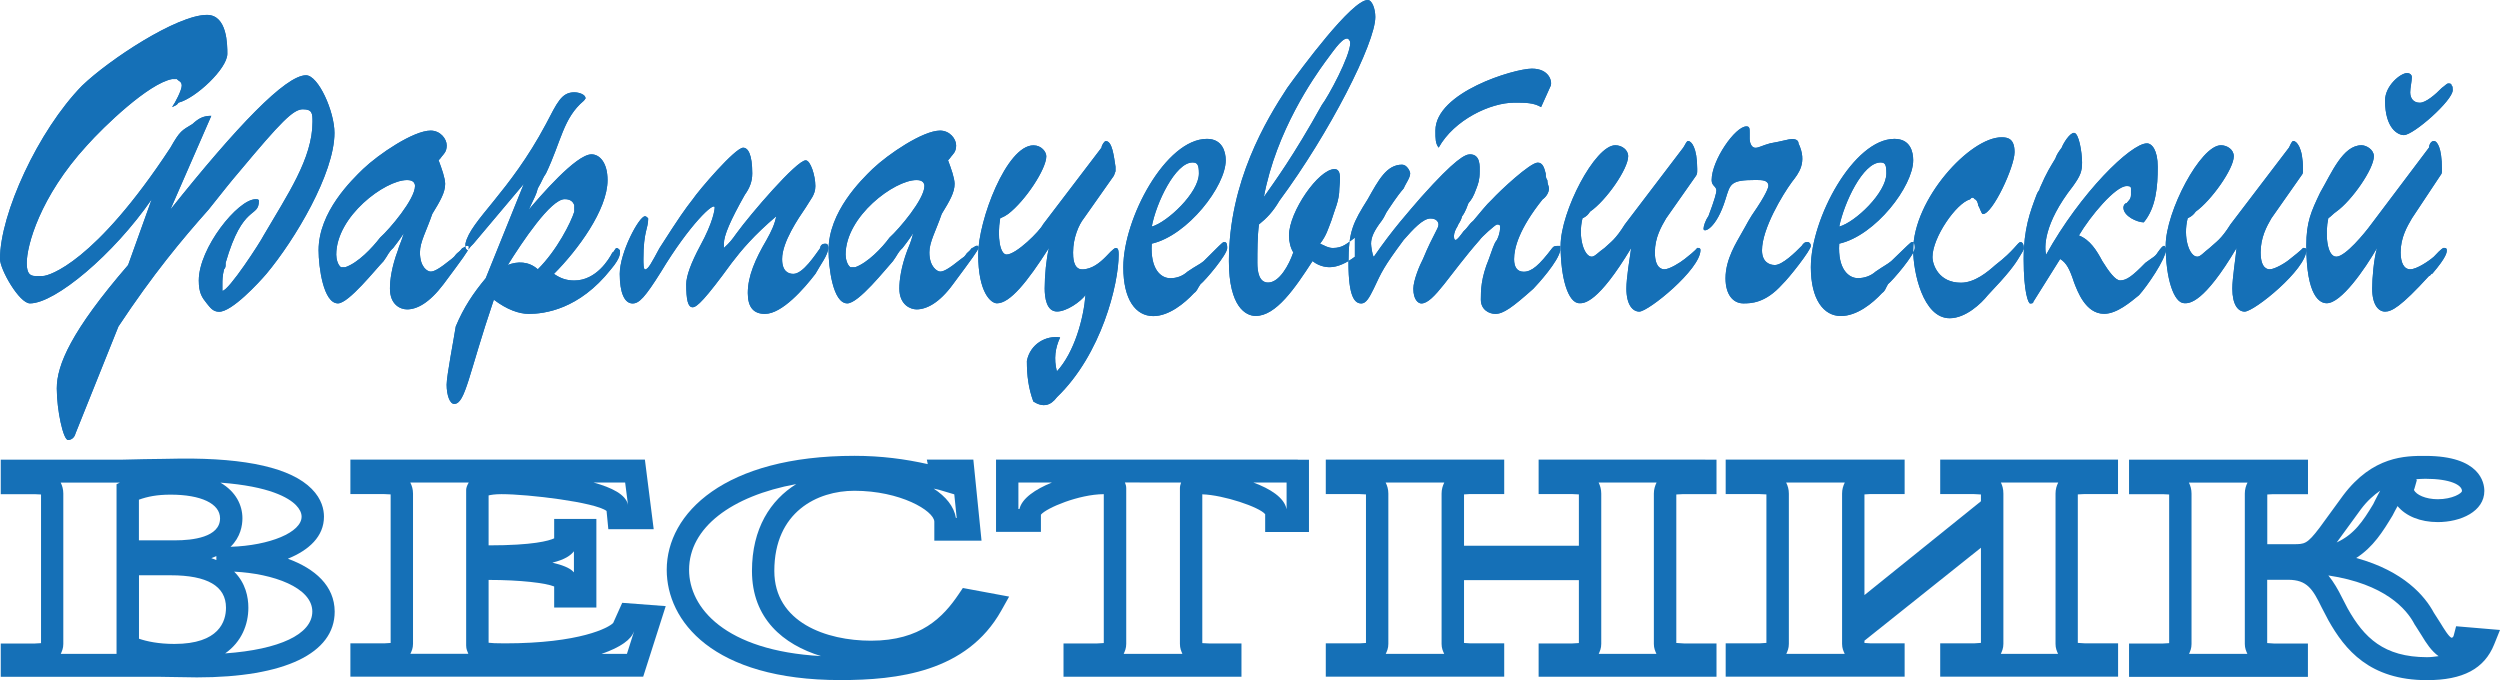
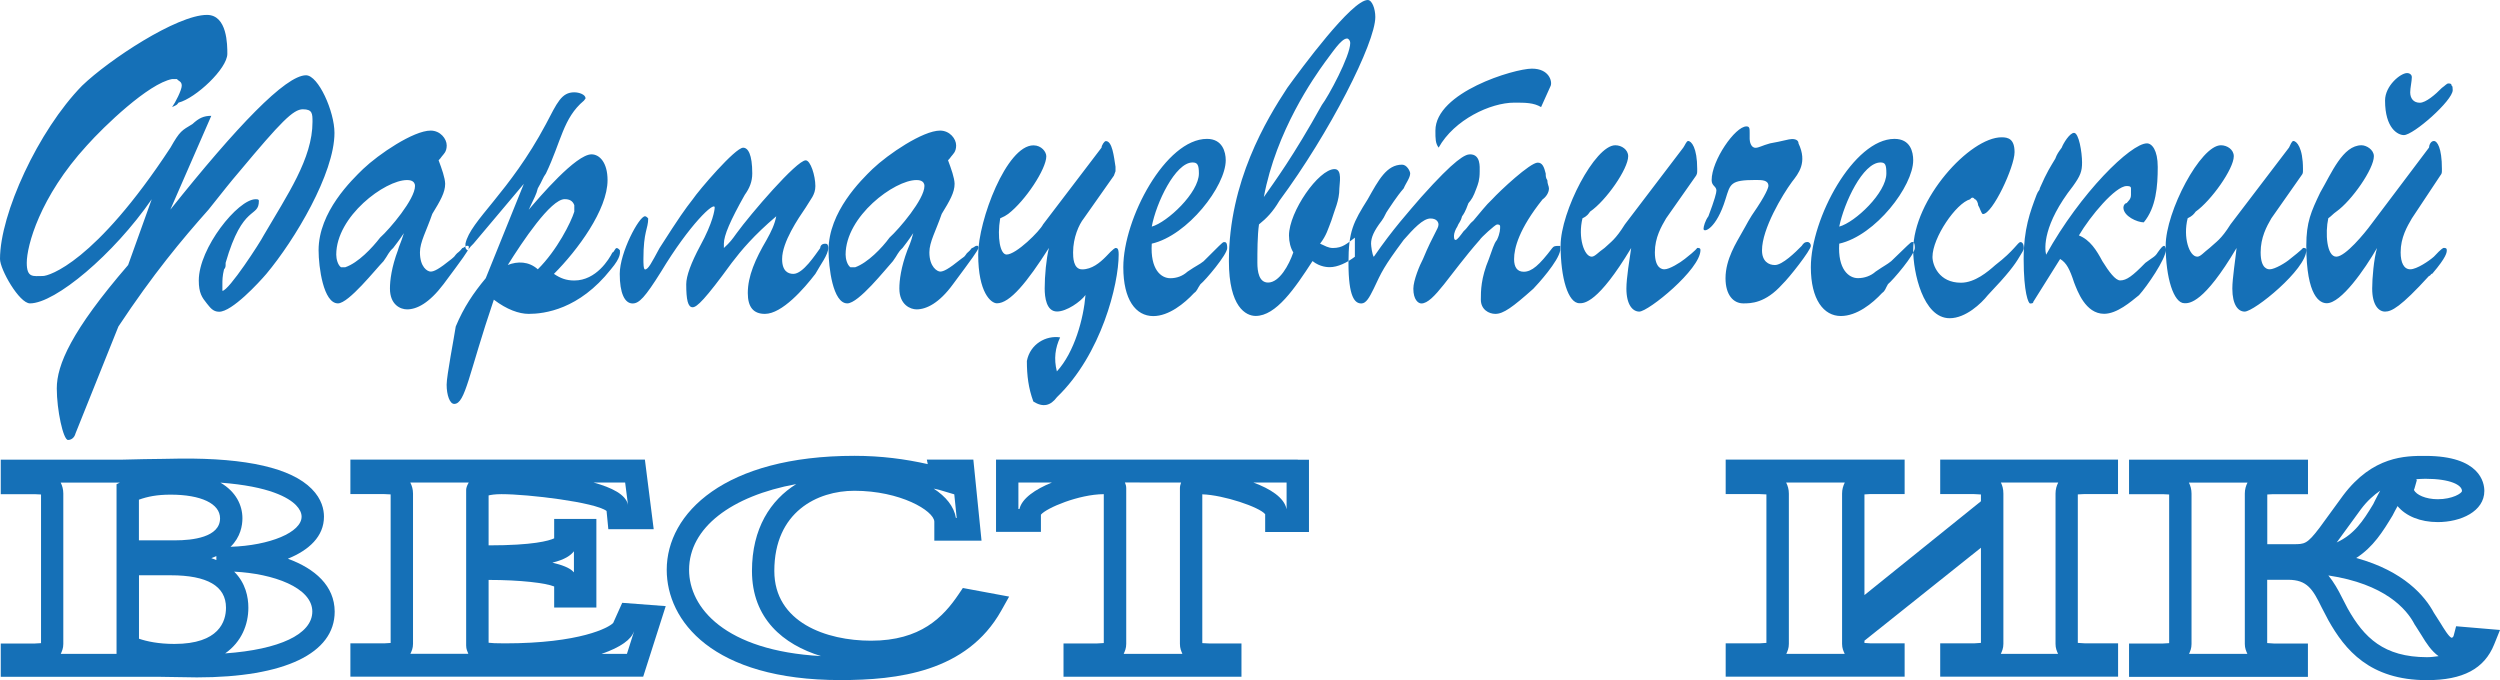
<svg xmlns="http://www.w3.org/2000/svg" width="136" height="37" viewBox="0 0 136 37" fill="none">
  <g clip-path="url(#clip0_12278_320)">
-     <path fill-rule="evenodd" clip-rule="evenodd" d="M11.494 6.301C11.083 6.301 10.822 6.421 10.47 6.748C9.887 7.104 9.799 7.104 9.274 8.031C5.162 14.298 2.652 15.015 2.333 15.015C1.809 15.015 1.456 15.135 1.456 14.298C1.456 13.375 2.157 10.718 4.725 7.915C5.657 6.872 8.078 4.541 9.362 4.301C9.45 4.301 9.538 4.301 9.626 4.301C9.715 4.421 9.887 4.421 9.887 4.662C9.887 4.898 9.538 5.584 9.362 5.825C9.626 5.705 9.626 5.705 9.71 5.584C10.646 5.344 12.367 3.734 12.367 2.927C12.367 2.451 12.367 0.811 11.259 0.811C9.626 0.811 5.921 3.258 4.465 4.662C2.073 7.108 0 11.641 0 14.088C0 14.658 1.049 16.504 1.632 16.504C3 16.504 6.181 13.847 8.254 10.838L6.97 14.418C3.877 18.002 3.089 19.852 3.089 21.131C3.089 22.294 3.437 23.934 3.701 23.934C3.877 23.934 4.049 23.814 4.108 23.578L6.441 17.762C8.338 14.899 9.882 13.049 11.343 11.405C12.274 10.242 12.451 10.001 13.034 9.319C15.279 6.632 15.95 5.945 16.475 5.945C17 5.945 17 6.185 17 6.632C17 8.632 15.627 10.602 14.343 12.808C14.167 13.165 12.446 15.822 12.098 15.822C12.098 15.822 12.098 15.701 12.098 15.461C12.098 15.255 12.098 15.015 12.186 14.658C12.274 14.538 12.274 14.538 12.274 14.298C13.21 11.049 14.083 11.881 14.083 10.928C14.083 10.838 13.995 10.838 13.907 10.838C12.942 10.838 10.814 13.495 10.814 15.255C10.814 15.942 10.99 16.182 11.251 16.508C11.427 16.719 11.574 16.959 11.922 16.959C12.623 16.959 14.079 15.38 14.49 14.899C16.038 13.049 18.195 9.439 18.195 7.228C18.195 6.065 17.318 4.095 16.647 4.095C15.539 4.095 12.883 6.872 9.266 11.405L11.494 6.301ZM23.86 8.718C23.949 8.628 23.949 8.628 24.037 8.507C24.125 8.387 24.301 8.267 24.301 7.911C24.301 7.55 23.953 7.104 23.428 7.104C22.492 7.104 20.6 8.387 19.752 9.194C19.14 9.791 17.331 11.521 17.331 13.611C17.331 14.538 17.595 16.504 18.384 16.504C18.968 16.504 20.428 14.654 20.864 14.208C21.125 13.851 21.125 13.731 21.389 13.491C21.565 13.255 21.649 13.165 21.972 12.684C21.796 13.251 21.708 13.371 21.649 13.607C21.301 14.534 21.213 15.251 21.213 15.697C21.213 16.59 21.796 16.83 22.144 16.83C22.669 16.83 23.34 16.5 24.129 15.457C25.153 14.083 25.501 13.607 25.501 13.491C25.501 13.371 25.501 13.371 25.413 13.371C25.325 13.371 25.237 13.491 25.153 13.491C24.977 13.731 24.889 13.731 24.8 13.847C24.712 13.967 24.712 13.967 24.566 14.088C23.865 14.654 23.605 14.774 23.428 14.774C23.252 14.774 22.845 14.534 22.845 13.727C22.845 13.16 23.198 12.564 23.516 11.637C23.953 10.92 24.217 10.473 24.217 9.997C24.209 9.675 24.037 9.194 23.86 8.718ZM18.292 13.851C18.292 11.765 20.944 9.795 22.14 9.795C22.228 9.795 22.576 9.795 22.576 10.121C22.576 10.838 21.208 12.452 20.68 12.924C20.243 13.491 19.484 14.298 18.783 14.538C18.724 14.538 18.636 14.538 18.548 14.538C18.376 14.414 18.292 14.088 18.292 13.851ZM28.497 10.001L26.424 15.135C25.753 15.942 25.229 16.715 24.792 17.762C24.704 18.358 24.297 20.445 24.297 20.925C24.297 21.492 24.469 21.973 24.708 21.973C25.321 21.973 25.497 20.329 26.865 16.302C27.566 16.839 28.237 17.075 28.762 17.075C29.61 17.075 31.502 16.839 33.227 14.658C33.81 13.972 33.722 13.736 33.722 13.615C33.722 13.615 33.634 13.495 33.546 13.495C33.458 13.495 33.399 13.736 33.315 13.736C33.139 14.092 32.438 15.259 31.242 15.259C30.805 15.259 30.487 15.139 30.134 14.899C31.418 13.615 33.051 11.409 33.051 9.799C33.051 8.842 32.614 8.396 32.178 8.396C31.33 8.396 29.349 10.722 28.762 11.409C29.081 10.722 29.169 10.602 29.257 10.246C29.521 9.799 29.521 9.679 29.698 9.439C30.541 7.679 30.629 6.426 31.767 5.473C31.855 5.353 31.855 5.353 31.855 5.353C31.855 5.142 31.502 5.022 31.242 5.022C30.541 5.022 30.31 5.589 29.698 6.752C27.713 10.482 25.581 12.001 25.321 13.255C25.321 13.375 25.321 13.375 25.321 13.491L25.409 13.611C25.497 13.611 25.497 13.491 25.757 13.255L28.497 10.001ZM27.625 14.414C28.409 13.16 29.958 10.834 30.717 10.834C30.978 10.834 31.154 10.924 31.242 11.16C31.242 11.28 31.242 11.4 31.242 11.516C31.066 12.083 30.31 13.607 29.257 14.65C28.762 14.208 28.149 14.208 27.625 14.414ZM39.379 13.491V13.255C39.379 12.808 39.727 12.001 40.516 10.598C40.776 10.237 40.923 9.881 40.923 9.435C40.923 8.392 40.692 8.035 40.428 8.035C39.991 8.035 38.007 10.362 37.688 10.838C37.247 11.405 36.987 11.765 35.879 13.495C35.443 14.298 35.266 14.658 35.09 14.658C35.002 14.658 35.002 14.298 35.002 14.092C35.002 12.572 35.262 12.452 35.262 11.886C35.262 11.886 35.174 11.765 35.086 11.765C34.767 11.765 33.714 13.736 33.714 14.899C33.714 15.942 33.978 16.508 34.414 16.508C34.767 16.508 35.086 16.182 35.963 14.779C37.511 12.212 38.879 10.928 38.879 11.289C38.879 11.409 38.791 12.096 38.09 13.375C37.595 14.298 37.331 15.015 37.331 15.461C37.331 16.298 37.419 16.715 37.679 16.715C37.91 16.715 38.351 16.298 39.807 14.298C40.331 13.611 41.003 12.808 42.228 11.765C42.14 12.212 41.968 12.572 41.703 13.049C41.091 14.092 40.68 15.019 40.68 15.942C40.68 16.719 40.998 17.075 41.611 17.075C42.543 17.075 43.739 15.706 44.356 14.899C44.62 14.418 45.056 13.856 45.056 13.495C45.056 13.259 44.968 13.259 44.88 13.259C44.704 13.259 44.62 13.379 44.62 13.495C44.356 13.851 43.688 14.899 43.16 14.899C42.899 14.899 42.547 14.779 42.547 14.092C42.547 13.169 43.424 11.886 43.831 11.289C44.091 10.842 44.356 10.602 44.356 10.121C44.356 9.555 44.091 8.722 43.831 8.722C43.336 8.722 40.826 11.645 40.067 12.693C39.815 13.044 39.731 13.165 39.379 13.491ZM51.573 8.718C51.661 8.628 51.661 8.628 51.75 8.507C51.838 8.387 52.014 8.267 52.014 7.911C52.014 7.55 51.666 7.104 51.141 7.104C50.205 7.104 48.313 8.387 47.465 9.194C46.852 9.791 45.073 11.521 45.073 13.611C45.073 14.538 45.304 16.504 46.093 16.504C46.706 16.504 48.166 14.654 48.573 14.208C48.837 13.851 48.837 13.731 49.097 13.491C49.274 13.255 49.358 13.165 49.681 12.684C49.534 13.251 49.45 13.371 49.362 13.607C49.014 14.534 48.925 15.251 48.925 15.697C48.925 16.59 49.538 16.83 49.861 16.83C50.386 16.83 51.087 16.5 51.846 15.457C52.866 14.083 53.218 13.607 53.218 13.491C53.218 13.371 53.218 13.371 53.13 13.371C53.042 13.371 52.954 13.491 52.87 13.491C52.694 13.731 52.606 13.731 52.547 13.847C52.459 13.967 52.459 13.967 52.282 14.088C51.582 14.654 51.322 14.774 51.145 14.774C50.998 14.774 50.558 14.534 50.558 13.727C50.558 13.16 50.91 12.564 51.229 11.637C51.666 10.92 51.93 10.473 51.93 9.997C51.922 9.675 51.75 9.194 51.573 8.718ZM46.001 13.851C46.001 11.765 48.657 9.795 49.853 9.795C49.941 9.795 50.289 9.795 50.289 10.121C50.289 10.838 48.917 12.452 48.392 12.924C47.981 13.491 47.197 14.298 46.525 14.538C46.437 14.538 46.349 14.538 46.261 14.538C46.089 14.414 46.001 14.088 46.001 13.851ZM57.494 20.204C57.318 19.517 57.406 18.921 57.671 18.354C56.911 18.234 56.038 18.71 55.862 19.638C55.862 20.44 55.95 21.127 56.215 21.844C56.739 22.174 57.146 22.08 57.499 21.604C59.92 19.277 60.856 15.457 60.856 13.847C60.856 13.491 60.768 13.491 60.679 13.491C60.679 13.491 60.591 13.491 60.155 13.967C59.832 14.294 59.395 14.654 58.871 14.654C58.376 14.654 58.376 13.967 58.376 13.731C58.376 12.924 58.695 12.212 58.959 11.881L60.596 9.555L60.684 9.314C60.684 9.194 60.684 9.074 60.684 9.074C60.596 8.507 60.507 7.675 60.159 7.675C60.071 7.675 59.924 7.915 59.924 8.031L56.743 12.207C56.567 12.568 55.283 13.847 54.758 13.847C54.41 13.847 54.234 12.92 54.41 11.877C54.67 11.757 54.67 11.757 54.846 11.637C55.782 10.92 56.919 9.19 56.919 8.503C56.919 8.263 56.659 7.907 56.219 7.907C54.758 7.907 53.214 11.993 53.214 13.843C53.214 15.933 53.915 16.5 54.234 16.5C54.935 16.5 55.866 15.367 57.062 13.487C56.915 14.083 56.831 15.01 56.831 15.693C56.831 16.169 56.919 16.946 57.503 16.946C58.027 16.946 58.787 16.41 59.051 16.049C58.95 17.311 58.455 19.161 57.494 20.204ZM62.656 13.255C64.611 12.808 66.68 10.121 66.68 8.718C66.68 8.271 66.504 7.555 65.66 7.555C63.416 7.555 61.108 11.881 61.108 14.538C61.108 16.298 61.779 17.195 62.74 17.195C63.583 17.195 64.431 16.508 64.956 15.942C65.132 15.822 65.132 15.701 65.304 15.461C65.568 15.255 66.76 13.851 66.76 13.495C66.76 13.169 66.672 13.169 66.584 13.169C66.496 13.169 66.324 13.379 65.476 14.212C65.216 14.418 65.128 14.418 64.599 14.779C64.339 15.015 64.016 15.135 63.667 15.135C63.155 15.135 62.568 14.654 62.656 13.255ZM62.656 12.328C62.891 11.044 63.94 8.838 64.872 8.838C65.136 8.838 65.22 8.958 65.22 9.435C65.224 10.478 63.504 12.092 62.656 12.328ZM73.709 12.924C73.273 13.255 73.038 13.491 72.513 13.491C72.253 13.491 72.077 13.371 71.812 13.255C72.161 12.808 72.249 12.448 72.425 12.001C72.601 11.405 72.862 10.928 72.862 10.242C72.862 10.005 73.038 9.199 72.601 9.199C71.728 9.199 70.121 11.525 70.121 12.808C70.121 13.165 70.209 13.495 70.356 13.731C70.121 14.418 69.597 15.371 68.984 15.371C68.489 15.371 68.401 14.774 68.401 14.294C68.401 13.727 68.401 12.804 68.489 12.207C68.896 11.881 69.248 11.521 69.597 10.924C72.337 7.224 74.817 2.331 74.817 0.927C74.817 0.481 74.641 0 74.406 0C73.533 0 70.788 3.73 70.033 4.773C68.896 6.503 66.852 9.877 66.852 14.203C66.852 16.71 67.784 17.187 68.308 17.187C69.416 17.187 70.436 15.693 71.401 14.203C71.812 14.534 72.249 14.534 72.337 14.534C72.773 14.534 73.269 14.294 73.705 13.967V12.924H73.709ZM68.753 10.718C69.425 7.108 71.498 4.185 72.081 3.378C72.429 2.932 72.954 2.095 73.277 2.095C73.365 2.095 73.453 2.215 73.453 2.335C73.453 3.052 72.257 5.258 71.909 5.709C70.356 8.507 69.337 9.881 68.753 10.718ZM74.733 13.972C74.645 13.851 74.586 13.375 74.586 13.255C74.586 12.924 74.733 12.568 75.169 12.001C75.346 11.761 75.346 11.641 75.518 11.405C75.606 11.285 75.954 10.718 76.365 10.242C76.454 10.005 76.714 9.675 76.714 9.435C76.714 9.319 76.537 8.958 76.273 8.958C75.43 8.958 74.993 9.795 74.406 10.838C73.621 12.092 73.357 12.568 73.357 14.298C73.357 16.178 73.705 16.508 74.058 16.508C74.318 16.508 74.494 16.182 74.729 15.706C75.165 14.783 75.253 14.543 76.361 13.049C76.886 12.452 77.41 11.886 77.817 11.886C78.166 11.886 78.254 12.096 78.254 12.212C78.254 12.452 77.994 12.688 77.41 14.092C77.234 14.418 76.886 15.255 76.886 15.706C76.886 16.302 77.15 16.508 77.322 16.508C77.994 16.508 78.867 14.899 80.499 13.049C80.558 12.929 81.347 12.212 81.435 12.212C81.523 12.212 81.607 12.212 81.607 12.332C81.607 12.452 81.607 12.688 81.435 13.049C81.258 13.259 81.174 13.615 80.994 14.092C80.558 15.139 80.558 15.822 80.558 16.302C80.558 16.839 80.994 17.075 81.347 17.075C81.783 17.075 82.278 16.719 83.415 15.706C83.65 15.465 84.788 14.212 84.876 13.615C84.876 13.615 84.876 13.495 84.876 13.379H84.788C84.611 13.379 84.527 13.379 84.439 13.499C83.739 14.422 83.331 14.783 82.891 14.783C82.543 14.783 82.366 14.543 82.366 14.096C82.366 13.499 82.631 12.456 83.915 10.847C84.091 10.727 84.263 10.491 84.263 10.25C84.263 10.13 84.175 10.014 84.175 9.804C84.087 9.684 84.087 9.563 84.087 9.443C83.999 9.087 83.91 8.847 83.65 8.847C83.239 8.847 81.607 10.37 81.17 10.847C80.818 11.173 80.558 11.534 80.146 12.01C79.886 12.22 79.886 12.341 79.622 12.577C79.446 12.813 79.273 13.053 79.185 13.053C79.097 13.053 79.097 12.933 79.097 12.813C79.097 12.693 79.185 12.456 79.273 12.336C79.362 12.096 79.45 12.096 79.534 11.77C79.622 11.649 79.71 11.529 79.882 11.053C80.058 10.842 80.142 10.727 80.318 10.246C80.407 10.01 80.495 9.799 80.495 9.323C80.495 9.083 80.553 8.396 79.97 8.396C79.71 8.396 79.181 8.632 77.314 10.722C76.63 11.521 75.782 12.448 74.733 13.972ZM78.262 8.031C79.11 6.507 81.091 5.584 82.375 5.584C82.987 5.584 83.424 5.584 83.835 5.825L84.359 4.662C84.448 4.421 84.271 3.734 83.336 3.734C82.375 3.734 78.086 5.018 78.086 7.104C78.086 7.555 78.086 7.795 78.262 8.031ZM88.736 13.491C88.648 14.088 88.476 15.135 88.476 15.697C88.476 16.59 88.825 16.951 89.177 16.951C89.672 16.951 92.505 14.654 92.505 13.607C92.505 13.487 92.417 13.487 92.328 13.487C92.328 13.487 92.27 13.607 91.657 14.083C91.397 14.294 90.814 14.65 90.549 14.65C90.465 14.65 90.025 14.65 90.025 13.727C90.025 12.92 90.377 12.323 90.637 11.877L92.27 9.55C92.328 9.43 92.328 9.43 92.328 9.19C92.328 8.027 92.01 7.67 91.833 7.67C91.745 7.67 91.657 7.911 91.573 8.027L88.396 12.203C87.872 13.04 87.637 13.156 87.289 13.487C86.94 13.727 86.764 13.963 86.588 13.963C86.181 13.963 85.828 12.916 86.088 11.873C86.353 11.752 86.412 11.632 86.5 11.512C87.373 10.915 88.573 9.186 88.573 8.499C88.573 8.143 88.22 7.902 87.872 7.902C86.764 7.902 84.897 11.512 84.897 13.362C84.897 15.122 85.304 16.495 85.921 16.495C86.168 16.504 86.928 16.504 88.736 13.491ZM92.672 12.448C92.672 12.688 93.373 12.448 93.868 10.834C94.129 9.997 94.129 9.791 95.501 9.791C95.853 9.791 96.202 9.791 96.202 10.117C96.202 10.117 96.202 10.357 95.589 11.285C95.09 12.001 95.09 12.092 94.741 12.688C94.481 13.165 93.868 14.088 93.868 15.135C93.868 16.058 94.305 16.504 94.834 16.504C95.241 16.504 96.03 16.504 96.961 15.461C97.309 15.135 98.51 13.611 98.51 13.375C98.51 13.255 98.422 13.165 98.333 13.165C98.157 13.165 98.098 13.255 98.014 13.375C97.666 13.731 96.961 14.418 96.554 14.418C96.206 14.418 95.853 14.212 95.853 13.615C95.853 12.452 96.961 10.602 97.486 9.89C97.838 9.439 98.333 8.842 97.838 7.799C97.838 7.679 97.75 7.563 97.486 7.563C97.309 7.563 96.961 7.683 96.29 7.799C95.853 7.919 95.677 8.04 95.501 8.04C95.241 8.04 95.182 7.683 95.182 7.563C95.182 7.473 95.182 7.357 95.182 7.233C95.182 6.992 95.182 6.876 95.006 6.876C94.393 6.876 93.113 8.726 93.113 9.799C93.113 10.126 93.373 10.126 93.373 10.366C93.373 10.486 93.285 10.842 92.937 11.765C92.761 12.001 92.672 12.328 92.672 12.448ZM100.054 13.255C102.035 12.808 104.078 10.121 104.078 8.718C104.078 8.271 103.931 7.555 103.059 7.555C100.843 7.555 98.51 11.881 98.51 14.534C98.51 16.298 99.21 17.191 100.142 17.191C101.015 17.191 101.863 16.504 102.387 15.938C102.563 15.817 102.563 15.697 102.706 15.457C102.966 15.251 104.166 13.847 104.166 13.491C104.166 13.165 104.078 13.165 104.02 13.165C103.931 13.165 103.759 13.375 102.882 14.208C102.622 14.414 102.563 14.414 102.035 14.774C101.774 15.01 101.422 15.131 101.074 15.131C100.578 15.135 99.966 14.654 100.054 13.255ZM100.054 12.328C100.314 11.044 101.338 8.838 102.299 8.838C102.559 8.838 102.618 8.958 102.618 9.435C102.622 10.478 100.927 12.092 100.054 12.328ZM104.078 13.611C104.078 14.779 104.603 17.311 106.063 17.311C106.936 17.311 107.784 16.504 108.136 16.058C109.244 14.895 109.596 14.414 109.857 13.972C110.004 13.731 110.092 13.611 110.092 13.495C110.092 13.259 110.004 13.169 109.915 13.169C109.769 13.169 109.596 13.615 108.543 14.422C108.136 14.783 107.435 15.38 106.676 15.38C105.48 15.38 105.127 14.422 105.127 13.976C105.127 12.929 106.411 11.053 107.171 10.842C107.259 10.722 107.347 10.722 107.435 10.842C107.523 10.842 107.612 11.053 107.612 11.169C107.7 11.289 107.788 11.645 107.872 11.645C108.396 11.645 109.592 9.078 109.592 8.276C109.592 7.559 109.244 7.469 108.891 7.469C107.167 7.464 104.078 10.838 104.078 13.611ZM112.072 14.088C112.421 14.298 112.597 14.654 112.832 15.371C113.008 15.817 113.445 17.071 114.464 17.071C115.165 17.071 115.92 16.414 116.361 16.058C116.797 15.581 117.817 14.088 117.817 13.611C117.817 13.611 117.817 13.375 117.729 13.375C117.641 13.375 117.553 13.495 117.381 13.731C117.234 13.972 117.146 13.972 116.709 14.298C116.009 15.015 115.685 15.255 115.337 15.255C115.077 15.255 114.724 14.779 114.372 14.212C114.053 13.615 113.701 13.049 113.092 12.808C113.705 11.761 115.077 10.121 115.69 10.121C115.778 10.121 115.925 10.121 115.925 10.242C115.925 10.362 115.925 10.482 115.925 10.602C115.925 10.842 115.778 10.933 115.69 11.049C115.601 11.049 115.513 11.169 115.513 11.289C115.513 11.765 116.273 12.096 116.621 12.096C117.293 11.289 117.381 10.126 117.381 9.083C117.381 8.16 117.062 7.799 116.793 7.799C115.92 7.799 113.176 10.486 111.309 13.856C111.22 13.499 111.132 12.216 112.769 10.126C113.176 9.559 113.264 9.323 113.264 8.842C113.264 8.276 113.088 7.228 112.828 7.228C112.593 7.228 112.244 7.795 112.156 8.035C111.98 8.271 111.896 8.392 111.808 8.632C111.544 9.078 111.367 9.319 110.964 10.242C110.964 10.362 110.876 10.362 110.788 10.602C110.44 11.525 110.087 12.452 110.087 14.092C110.087 15.942 110.348 16.508 110.436 16.508C110.524 16.508 110.612 16.508 110.612 16.418L112.072 14.088ZM121.669 13.491C121.611 14.088 121.439 15.135 121.439 15.697C121.439 16.59 121.758 16.951 122.11 16.951C122.635 16.951 125.463 14.654 125.463 13.607C125.463 13.487 125.375 13.487 125.287 13.487C125.287 13.487 125.199 13.607 124.586 14.083C124.351 14.294 123.742 14.65 123.478 14.65C123.39 14.65 122.979 14.65 122.979 13.727C122.979 12.92 123.302 12.323 123.562 11.877L125.194 9.55C125.282 9.43 125.282 9.43 125.282 9.19C125.282 8.027 124.934 7.67 124.758 7.67C124.67 7.67 124.582 7.911 124.523 8.027L121.342 12.203C120.818 13.04 120.557 13.156 120.205 13.487C119.886 13.727 119.71 13.963 119.533 13.963C119.097 13.963 118.745 12.916 119.009 11.873C119.269 11.752 119.357 11.632 119.445 11.512C120.289 10.915 121.518 9.186 121.518 8.499C121.518 8.143 121.166 7.902 120.818 7.902C119.71 7.902 117.813 11.512 117.813 13.362C117.813 15.122 118.249 16.495 118.833 16.495C119.101 16.504 119.886 16.504 121.669 13.491ZM129.311 13.491C129.135 14.088 129.047 15.135 129.047 15.697C129.047 16.59 129.395 16.951 129.747 16.951C130.096 16.951 130.591 16.71 132.139 15.01C132.227 15.01 132.227 14.89 132.316 14.89C133.105 13.967 133.105 13.727 133.105 13.607C133.105 13.487 133.016 13.487 132.928 13.487C132.928 13.487 132.84 13.487 132.404 13.963C132.139 14.199 131.468 14.65 131.12 14.65C130.771 14.65 130.595 14.289 130.595 13.727C130.595 12.92 130.948 12.323 131.208 11.877L132.752 9.55C132.84 9.43 132.84 9.43 132.84 9.19C132.84 8.027 132.58 7.67 132.404 7.67C132.227 7.67 132.139 7.911 132.139 8.027L128.992 12.203C128.644 12.68 127.59 13.963 127.095 13.963C126.571 13.963 126.483 12.68 126.659 11.873C126.835 11.752 126.919 11.632 127.095 11.512C127.939 10.915 129.139 9.186 129.139 8.499C129.139 8.143 128.732 7.902 128.468 7.902C127.444 7.902 126.835 9.422 126.222 10.469C125.723 11.512 125.463 12.079 125.463 13.362C125.463 16.165 126.222 16.495 126.571 16.495C127.355 16.504 128.64 14.654 129.311 13.491ZM133.365 4.662C133.365 4.541 133.277 4.541 133.188 4.541C133.1 4.541 133.012 4.662 132.836 4.782C132.488 5.142 131.963 5.589 131.64 5.589C131.292 5.589 131.115 5.348 131.115 5.022C131.115 4.782 131.204 4.425 131.204 4.185C131.204 4.095 131.115 3.975 130.943 3.975C130.591 3.975 129.747 4.662 129.747 5.468C129.747 6.988 130.448 7.349 130.771 7.349C131.296 7.349 133.428 5.468 133.428 4.902C133.423 4.777 133.423 4.662 133.365 4.662Z" fill="#1570B7" />
    <path d="M15.66 30.394C16.814 29.926 17.624 29.179 17.624 28.106C17.624 27.724 17.511 27.153 16.957 26.595C15.84 25.466 13.432 24.913 9.802 24.947C9.806 24.947 8.816 24.964 8.816 24.964L7.85 24.977L6.566 25.007H0.041V26.883H1.875C1.929 26.883 2.118 26.891 2.232 26.9C2.232 26.981 2.232 34.905 2.232 34.987C2.114 34.995 1.875 35.008 1.875 35.008H0.041V36.819H8.702C8.673 36.819 10.712 36.85 10.712 36.85C15.475 36.85 18.207 35.545 18.207 33.274C18.203 31.87 17.137 30.935 15.66 30.394ZM16.407 28.106C16.407 28.956 14.686 29.677 12.542 29.746C13.092 29.213 13.188 28.574 13.188 28.196C13.188 27.488 12.84 26.75 11.992 26.256C14.661 26.453 15.702 27.076 16.101 27.479C16.298 27.681 16.407 27.896 16.407 28.106ZM9.487 35.03C8.614 35.03 7.976 34.888 7.561 34.746C7.561 34.15 7.561 32.115 7.561 31.295C8.228 31.295 9.286 31.295 9.286 31.295C11.283 31.295 12.294 31.888 12.294 33.059C12.294 33.798 11.925 35.03 9.487 35.03ZM9.546 29.394C9.546 29.394 8.27 29.394 7.557 29.394C7.557 28.715 7.557 27.707 7.557 27.183C8.031 27.012 8.547 26.909 9.281 26.909C10.939 26.909 11.971 27.398 11.971 28.196C11.971 29.235 10.452 29.394 9.546 29.394ZM11.497 30.364C11.594 30.329 11.682 30.291 11.77 30.252V30.467C11.678 30.433 11.594 30.394 11.497 30.364ZM3.302 26.252C4.77 26.252 6.264 26.252 6.524 26.252L6.34 26.342V35.57C5.286 35.57 4.107 35.57 3.306 35.57C3.373 35.42 3.444 35.266 3.444 35.03V26.853C3.444 26.617 3.386 26.423 3.302 26.252ZM12.248 35.545C13.146 34.914 13.511 33.969 13.511 33.059C13.511 32.484 13.364 31.716 12.739 31.098C14.863 31.201 16.99 31.961 16.99 33.27C16.986 34.502 15.207 35.334 12.248 35.545Z" fill="#1570B7" />
    <path d="M19.061 25.002V26.878H20.894C20.945 26.878 21.142 26.886 21.251 26.895C21.251 26.977 21.251 34.896 21.251 34.977C21.142 34.986 20.894 34.999 20.894 34.999H19.061V36.81H34.99L36.215 32.973L33.849 32.793C33.849 32.793 33.37 33.866 33.358 33.887C33.135 34.136 31.566 34.999 27.457 34.999C26.983 34.999 26.727 34.986 26.58 34.965C26.58 34.733 26.58 32.406 26.58 31.548C28.322 31.548 29.677 31.715 30.147 31.904C30.147 32.157 30.147 33.05 30.147 33.05H32.443V28.23H30.147C30.147 28.23 30.147 29.076 30.147 29.286C29.862 29.419 29.002 29.668 26.58 29.668C26.58 28.899 26.58 27.367 26.58 26.951C26.706 26.921 26.916 26.882 27.285 26.882C28.75 26.882 32.367 27.32 32.997 27.796C33.013 27.964 33.093 28.788 33.093 28.788H35.561L35.082 25.002H19.061ZM25.498 26.251C25.41 26.401 25.359 26.543 25.359 26.646V35.115C25.359 35.312 25.422 35.432 25.477 35.566C23.924 35.566 23.328 35.566 22.325 35.566C22.397 35.415 22.468 35.261 22.468 35.025V26.852C22.468 26.62 22.409 26.423 22.321 26.251C22.779 26.251 24.117 26.251 25.498 26.251ZM31.222 29.99C31.222 30.488 31.222 30.608 31.222 31.136C31.213 31.127 31.192 31.106 31.192 31.106C30.982 30.878 30.55 30.728 30.051 30.608C30.747 30.436 31.049 30.209 31.222 29.99ZM34.499 34.329C34.314 34.909 34.214 35.231 34.105 35.57C33.651 35.57 32.736 35.57 32.724 35.57C33.76 35.218 34.356 34.776 34.486 34.346L34.461 34.424C34.457 34.419 34.49 34.351 34.499 34.329ZM34.008 26.251C34.062 26.663 34.096 26.951 34.163 27.466C34.054 26.904 33.278 26.521 32.292 26.251C32.774 26.251 33.878 26.251 34.008 26.251Z" fill="#1570B7" />
    <path d="M36.27 30.999C36.27 33.764 38.745 36.996 45.715 36.996C48.808 36.996 52.593 36.567 54.469 33.218L54.897 32.455L52.379 31.987L52.157 32.317C51.313 33.571 50.088 34.854 47.382 34.854C44.956 34.854 42.123 33.862 42.123 31.059C42.123 27.84 44.469 26.698 46.475 26.698C48.984 26.698 50.797 27.784 50.827 28.372V29.411H53.395L52.95 25.003H50.42C50.42 25.003 50.449 25.14 50.47 25.248C49.245 24.973 47.948 24.797 46.479 24.797C39.425 24.797 36.27 27.913 36.27 30.999ZM37.486 30.999C37.486 28.712 39.782 26.982 43.315 26.334C41.918 27.205 40.907 28.742 40.907 31.059C40.907 33.656 42.614 35.064 44.662 35.691C39.425 35.399 37.486 33.051 37.486 30.999ZM50.793 26.582C50.89 26.608 50.999 26.617 51.091 26.647C51.091 26.647 51.691 26.823 51.913 26.892C51.977 27.492 52.002 27.737 52.044 28.175C52.023 28.175 52.023 28.175 52.002 28.175C51.897 27.548 51.456 27.012 50.793 26.582Z" fill="#1570B7" />
    <path d="M70.6 25.002H54.184V28.934H56.626C56.626 28.934 56.626 28.131 56.626 27.998C56.928 27.633 58.682 26.891 60.046 26.882C60.046 27.483 60.046 34.896 60.046 34.982C59.933 34.99 59.693 35.003 59.693 35.003H57.855V36.815H67.536V35.003H65.757C65.757 35.003 65.531 34.99 65.405 34.986C65.405 34.896 65.405 27.131 65.405 26.891C66.567 26.929 68.51 27.582 68.825 27.972C68.825 28.093 68.825 28.942 68.825 28.942H71.208V25.011H70.6V25.002ZM57.222 26.251C56.315 26.616 55.589 27.118 55.459 27.689C55.43 27.689 55.43 27.689 55.401 27.689C55.401 27.174 55.401 26.762 55.401 26.251C56.068 26.251 57.113 26.251 57.222 26.251ZM64.251 26.251C64.213 26.35 64.188 26.453 64.188 26.556V35.029C64.188 35.265 64.255 35.415 64.322 35.57C62.958 35.57 62.505 35.57 61.129 35.57C61.196 35.42 61.267 35.265 61.267 35.029V26.552C61.267 26.449 61.238 26.346 61.196 26.247C62.459 26.251 62.723 26.251 64.251 26.251ZM69.991 26.251C69.991 26.766 69.991 27.178 69.991 27.689C69.987 27.689 69.987 27.689 69.987 27.689C69.857 27.062 69.097 26.586 68.187 26.251C68.72 26.251 69.832 26.251 69.991 26.251Z" fill="#1570B7" />
-     <path d="M92.769 25.002H83.701V26.878H85.539C85.593 26.878 85.778 26.886 85.891 26.895C85.891 26.964 85.891 28.865 85.891 29.689C84.956 29.689 80.579 29.689 79.643 29.689C79.643 28.865 79.643 26.959 79.643 26.895C79.748 26.891 79.928 26.878 79.928 26.878H81.829V25.002H72.123V26.878H73.957C74.007 26.878 74.204 26.886 74.309 26.895C74.309 26.981 74.309 34.896 74.309 34.977C74.2 34.986 73.957 34.999 73.957 34.999H72.123V36.81H81.829V34.999H79.995C79.995 34.999 79.752 34.986 79.643 34.977C79.643 34.896 79.643 32.441 79.643 31.561C80.579 31.561 84.956 31.561 85.891 31.561C85.891 32.445 85.891 34.9 85.891 34.982C85.778 34.99 85.539 35.003 85.539 35.003H83.701V36.815H93.378V35.003H91.603C91.603 35.003 91.313 34.986 91.191 34.977C91.191 34.879 91.191 26.972 91.191 26.899C91.309 26.891 91.523 26.882 91.523 26.882H93.378V25.006H92.769V25.002ZM78.569 26.251C78.481 26.427 78.422 26.62 78.422 26.852V35.029C78.422 35.265 78.493 35.415 78.564 35.57C77.196 35.57 76.752 35.57 75.384 35.57C75.455 35.42 75.526 35.265 75.526 35.029V26.852C75.526 26.62 75.468 26.423 75.379 26.251C76.747 26.251 77.196 26.251 78.569 26.251ZM90.117 26.251C90.033 26.423 89.97 26.616 89.97 26.852V35.029C89.97 35.265 90.041 35.415 90.109 35.57C88.753 35.57 88.321 35.57 86.97 35.57C87.037 35.42 87.108 35.265 87.108 35.029V26.852C87.108 26.616 87.049 26.423 86.966 26.251C88.321 26.251 88.757 26.251 90.117 26.251Z" fill="#1570B7" />
    <path d="M105.547 25.002V26.878H107.381C107.381 26.878 107.62 26.891 107.763 26.899C107.763 26.942 107.763 27.088 107.763 27.268C107.385 27.573 102.866 31.217 101.426 32.372C101.426 30.698 101.426 26.964 101.426 26.895C101.535 26.891 101.712 26.878 101.712 26.878H103.612V25.002H93.877V26.878H95.711C95.765 26.878 95.984 26.891 96.093 26.895C96.093 26.981 96.093 34.892 96.093 34.973C95.979 34.982 95.711 34.999 95.711 34.999H93.877V36.81H103.612V34.999H101.779C101.779 34.999 101.535 34.986 101.426 34.977C101.426 34.956 101.426 34.909 101.426 34.853C101.808 34.548 106.327 30.943 107.763 29.797C107.763 31.428 107.763 34.896 107.763 34.973C107.649 34.982 107.381 34.999 107.381 34.999H105.547V36.81H115.224V34.999H113.445C113.445 34.999 113.155 34.982 113.033 34.973C113.033 34.874 113.033 26.968 113.033 26.895C113.151 26.886 113.365 26.878 113.365 26.878H115.22V25.002H105.547ZM100.356 26.251C100.268 26.427 100.209 26.62 100.209 26.852V35.029C100.209 35.265 100.281 35.415 100.352 35.57C98.988 35.57 98.543 35.57 97.175 35.57C97.243 35.42 97.314 35.265 97.314 35.029V26.852C97.314 26.62 97.255 26.423 97.167 26.251C98.543 26.251 98.988 26.251 100.356 26.251ZM111.967 26.251C111.879 26.423 111.821 26.616 111.821 26.852V35.029C111.821 35.265 111.888 35.415 111.959 35.57C110.616 35.57 110.192 35.57 108.845 35.57C108.912 35.42 108.984 35.265 108.984 35.029V26.852C108.984 26.59 108.925 26.41 108.85 26.251C110.201 26.251 110.625 26.251 111.967 26.251Z" fill="#1570B7" />
    <path d="M127.465 26.952C127.46 26.96 126.176 28.72 126.176 28.72C125.501 29.604 125.371 29.604 124.75 29.604C124.745 29.604 123.927 29.604 123.34 29.604C123.34 28.789 123.34 26.969 123.34 26.9C123.449 26.892 123.65 26.883 123.65 26.883H125.555V25.007H115.82V26.883H117.649C117.704 26.883 117.893 26.892 118.002 26.9C118.002 26.982 118.002 34.905 118.002 34.987C117.889 34.995 117.649 35.008 117.649 35.008H115.82V36.82H125.551V35.008H123.717C123.717 35.008 123.449 34.991 123.335 34.983C123.335 34.901 123.335 32.424 123.335 31.54C123.852 31.54 124.473 31.54 124.473 31.54C125.513 31.54 125.815 32.055 126.302 33.051L126.663 33.742C127.565 35.347 128.908 37 132.026 37C133.986 37 135.148 36.382 135.681 35.06L136 34.27L133.612 34.068L133.482 34.571C133.457 34.678 133.39 34.691 133.365 34.695C133.218 34.652 132.92 34.154 132.773 33.914C132.773 33.914 132.458 33.42 132.4 33.33C131.921 32.433 130.771 31.064 128.178 30.355C129.11 29.755 129.626 28.918 130.154 28.046C130.171 28.016 130.276 27.81 130.276 27.81C130.335 27.69 130.373 27.63 130.427 27.531C130.868 28.068 131.657 28.402 132.614 28.402C133.872 28.402 135.148 27.819 135.148 26.707C135.148 26.261 134.917 24.801 131.942 24.801C130.872 24.797 129.084 24.797 127.465 26.952ZM122.265 26.252C122.177 26.424 122.118 26.621 122.118 26.853V35.03C122.118 35.266 122.19 35.416 122.257 35.571C120.885 35.571 120.444 35.571 119.084 35.571C119.152 35.42 119.219 35.266 119.219 35.03V26.853C119.219 26.617 119.16 26.424 119.076 26.252C120.444 26.252 120.889 26.252 122.265 26.252ZM127.141 29.476C127.15 29.463 128.434 27.703 128.434 27.703C128.782 27.239 129.135 26.934 129.483 26.69C129.387 26.87 129.29 27.046 129.193 27.244L129.105 27.424C128.539 28.364 128.065 29.072 127.112 29.51C127.125 29.497 127.133 29.488 127.141 29.476ZM131.942 26.046C133.31 26.046 133.931 26.389 133.931 26.707C133.931 26.836 133.407 27.158 132.614 27.158C131.942 27.158 131.447 26.909 131.325 26.668C131.325 26.651 131.325 26.647 131.325 26.625C131.342 26.6 131.35 26.565 131.35 26.565L131.472 26.136C131.472 26.11 131.455 26.093 131.451 26.067C131.619 26.059 131.778 26.046 131.942 26.046ZM127.716 33.107C127.712 33.098 127.393 32.484 127.393 32.484C127.2 32.094 126.965 31.677 126.663 31.304C129.731 31.768 130.914 33.124 131.346 33.952L131.359 33.978L131.401 34.038L131.736 34.566C131.98 34.974 132.269 35.42 132.66 35.695C132.454 35.717 132.282 35.751 132.026 35.751C129.68 35.747 128.606 34.691 127.716 33.107Z" fill="#1570B7" />
    <path fill-rule="evenodd" clip-rule="evenodd" d="M11.494 6.301C11.083 6.301 10.822 6.421 10.47 6.748C9.887 7.104 9.799 7.104 9.274 8.031C5.162 14.298 2.652 15.015 2.333 15.015C1.809 15.015 1.456 15.135 1.456 14.298C1.456 13.375 2.157 10.718 4.725 7.915C5.657 6.872 8.078 4.541 9.362 4.301C9.45 4.301 9.538 4.301 9.626 4.301C9.715 4.421 9.887 4.421 9.887 4.662C9.887 4.898 9.538 5.584 9.362 5.825C9.626 5.705 9.626 5.705 9.71 5.584C10.646 5.344 12.367 3.734 12.367 2.927C12.367 2.451 12.367 0.811 11.259 0.811C9.626 0.811 5.921 3.258 4.465 4.662C2.073 7.108 0 11.641 0 14.088C0 14.658 1.049 16.504 1.632 16.504C3 16.504 6.181 13.847 8.254 10.838L6.97 14.418C3.877 18.002 3.089 19.852 3.089 21.131C3.089 22.294 3.437 23.934 3.701 23.934C3.877 23.934 4.049 23.814 4.108 23.578L6.441 17.762C8.338 14.899 9.882 13.049 11.343 11.405C12.274 10.242 12.451 10.001 13.034 9.319C15.279 6.632 15.95 5.945 16.475 5.945C17 5.945 17 6.185 17 6.632C17 8.632 15.627 10.602 14.343 12.808C14.167 13.165 12.446 15.822 12.098 15.822C12.098 15.822 12.098 15.701 12.098 15.461C12.098 15.255 12.098 15.015 12.186 14.658C12.274 14.538 12.274 14.538 12.274 14.298C13.21 11.049 14.083 11.881 14.083 10.928C14.083 10.838 13.995 10.838 13.907 10.838C12.942 10.838 10.814 13.495 10.814 15.255C10.814 15.942 10.99 16.182 11.251 16.508C11.427 16.719 11.574 16.959 11.922 16.959C12.623 16.959 14.079 15.38 14.49 14.899C16.038 13.049 18.195 9.439 18.195 7.228C18.195 6.065 17.318 4.095 16.647 4.095C15.539 4.095 12.883 6.872 9.266 11.405L11.494 6.301ZM23.86 8.718C23.949 8.628 23.949 8.628 24.037 8.507C24.125 8.387 24.301 8.267 24.301 7.911C24.301 7.55 23.953 7.104 23.428 7.104C22.492 7.104 20.6 8.387 19.752 9.194C19.14 9.791 17.331 11.521 17.331 13.611C17.331 14.538 17.595 16.504 18.384 16.504C18.968 16.504 20.428 14.654 20.864 14.208C21.125 13.851 21.125 13.731 21.389 13.491C21.565 13.255 21.649 13.165 21.972 12.684C21.796 13.251 21.708 13.371 21.649 13.607C21.301 14.534 21.213 15.251 21.213 15.697C21.213 16.59 21.796 16.83 22.144 16.83C22.669 16.83 23.34 16.5 24.129 15.457C25.153 14.083 25.501 13.607 25.501 13.491C25.501 13.371 25.501 13.371 25.413 13.371C25.325 13.371 25.237 13.491 25.153 13.491C24.977 13.731 24.889 13.731 24.8 13.847C24.712 13.967 24.712 13.967 24.566 14.088C23.865 14.654 23.605 14.774 23.428 14.774C23.252 14.774 22.845 14.534 22.845 13.727C22.845 13.16 23.198 12.564 23.516 11.637C23.953 10.92 24.217 10.473 24.217 9.997C24.209 9.675 24.037 9.194 23.86 8.718ZM18.292 13.851C18.292 11.765 20.944 9.795 22.14 9.795C22.228 9.795 22.576 9.795 22.576 10.121C22.576 10.838 21.208 12.452 20.68 12.924C20.243 13.491 19.484 14.298 18.783 14.538C18.724 14.538 18.636 14.538 18.548 14.538C18.376 14.414 18.292 14.088 18.292 13.851ZM28.497 10.001L26.424 15.135C25.753 15.942 25.229 16.715 24.792 17.762C24.704 18.358 24.297 20.445 24.297 20.925C24.297 21.492 24.469 21.973 24.708 21.973C25.321 21.973 25.497 20.329 26.865 16.302C27.566 16.839 28.237 17.075 28.762 17.075C29.61 17.075 31.502 16.839 33.227 14.658C33.81 13.972 33.722 13.736 33.722 13.615C33.722 13.615 33.634 13.495 33.546 13.495C33.458 13.495 33.399 13.736 33.315 13.736C33.139 14.092 32.438 15.259 31.242 15.259C30.805 15.259 30.487 15.139 30.134 14.899C31.418 13.615 33.051 11.409 33.051 9.799C33.051 8.842 32.614 8.396 32.178 8.396C31.33 8.396 29.349 10.722 28.762 11.409C29.081 10.722 29.169 10.602 29.257 10.246C29.521 9.799 29.521 9.679 29.698 9.439C30.541 7.679 30.629 6.426 31.767 5.473C31.855 5.353 31.855 5.353 31.855 5.353C31.855 5.142 31.502 5.022 31.242 5.022C30.541 5.022 30.31 5.589 29.698 6.752C27.713 10.482 25.581 12.001 25.321 13.255C25.321 13.375 25.321 13.375 25.321 13.491L25.409 13.611C25.497 13.611 25.497 13.491 25.757 13.255L28.497 10.001ZM27.625 14.414C28.409 13.16 29.958 10.834 30.717 10.834C30.978 10.834 31.154 10.924 31.242 11.16C31.242 11.28 31.242 11.4 31.242 11.516C31.066 12.083 30.31 13.607 29.257 14.65C28.762 14.208 28.149 14.208 27.625 14.414ZM39.379 13.491V13.255C39.379 12.808 39.727 12.001 40.516 10.598C40.776 10.237 40.923 9.881 40.923 9.435C40.923 8.392 40.692 8.035 40.428 8.035C39.991 8.035 38.007 10.362 37.688 10.838C37.247 11.405 36.987 11.765 35.879 13.495C35.443 14.298 35.266 14.658 35.09 14.658C35.002 14.658 35.002 14.298 35.002 14.092C35.002 12.572 35.262 12.452 35.262 11.886C35.262 11.886 35.174 11.765 35.086 11.765C34.767 11.765 33.714 13.736 33.714 14.899C33.714 15.942 33.978 16.508 34.414 16.508C34.767 16.508 35.086 16.182 35.963 14.779C37.511 12.212 38.879 10.928 38.879 11.289C38.879 11.409 38.791 12.096 38.09 13.375C37.595 14.298 37.331 15.015 37.331 15.461C37.331 16.298 37.419 16.715 37.679 16.715C37.91 16.715 38.351 16.298 39.807 14.298C40.331 13.611 41.003 12.808 42.228 11.765C42.14 12.212 41.968 12.572 41.703 13.049C41.091 14.092 40.68 15.019 40.68 15.942C40.68 16.719 40.998 17.075 41.611 17.075C42.543 17.075 43.739 15.706 44.356 14.899C44.62 14.418 45.056 13.856 45.056 13.495C45.056 13.259 44.968 13.259 44.88 13.259C44.704 13.259 44.62 13.379 44.62 13.495C44.356 13.851 43.688 14.899 43.16 14.899C42.899 14.899 42.547 14.779 42.547 14.092C42.547 13.169 43.424 11.886 43.831 11.289C44.091 10.842 44.356 10.602 44.356 10.121C44.356 9.555 44.091 8.722 43.831 8.722C43.336 8.722 40.826 11.645 40.067 12.693C39.815 13.044 39.731 13.165 39.379 13.491ZM51.573 8.718C51.661 8.628 51.661 8.628 51.75 8.507C51.838 8.387 52.014 8.267 52.014 7.911C52.014 7.55 51.666 7.104 51.141 7.104C50.205 7.104 48.313 8.387 47.465 9.194C46.852 9.791 45.073 11.521 45.073 13.611C45.073 14.538 45.304 16.504 46.093 16.504C46.706 16.504 48.166 14.654 48.573 14.208C48.837 13.851 48.837 13.731 49.097 13.491C49.274 13.255 49.358 13.165 49.681 12.684C49.534 13.251 49.45 13.371 49.362 13.607C49.014 14.534 48.925 15.251 48.925 15.697C48.925 16.59 49.538 16.83 49.861 16.83C50.386 16.83 51.087 16.5 51.846 15.457C52.866 14.083 53.218 13.607 53.218 13.491C53.218 13.371 53.218 13.371 53.13 13.371C53.042 13.371 52.954 13.491 52.87 13.491C52.694 13.731 52.606 13.731 52.547 13.847C52.459 13.967 52.459 13.967 52.282 14.088C51.582 14.654 51.322 14.774 51.145 14.774C50.998 14.774 50.558 14.534 50.558 13.727C50.558 13.16 50.91 12.564 51.229 11.637C51.666 10.92 51.93 10.473 51.93 9.997C51.922 9.675 51.75 9.194 51.573 8.718ZM46.001 13.851C46.001 11.765 48.657 9.795 49.853 9.795C49.941 9.795 50.289 9.795 50.289 10.121C50.289 10.838 48.917 12.452 48.392 12.924C47.981 13.491 47.197 14.298 46.525 14.538C46.437 14.538 46.349 14.538 46.261 14.538C46.089 14.414 46.001 14.088 46.001 13.851ZM57.494 20.204C57.318 19.517 57.406 18.921 57.671 18.354C56.911 18.234 56.038 18.71 55.862 19.638C55.862 20.44 55.95 21.127 56.215 21.844C56.739 22.174 57.146 22.08 57.499 21.604C59.92 19.277 60.856 15.457 60.856 13.847C60.856 13.491 60.768 13.491 60.679 13.491C60.679 13.491 60.591 13.491 60.155 13.967C59.832 14.294 59.395 14.654 58.871 14.654C58.376 14.654 58.376 13.967 58.376 13.731C58.376 12.924 58.695 12.212 58.959 11.881L60.596 9.555L60.684 9.314C60.684 9.194 60.684 9.074 60.684 9.074C60.596 8.507 60.507 7.675 60.159 7.675C60.071 7.675 59.924 7.915 59.924 8.031L56.743 12.207C56.567 12.568 55.283 13.847 54.758 13.847C54.41 13.847 54.234 12.92 54.41 11.877C54.67 11.757 54.67 11.757 54.846 11.637C55.782 10.92 56.919 9.19 56.919 8.503C56.919 8.263 56.659 7.907 56.219 7.907C54.758 7.907 53.214 11.993 53.214 13.843C53.214 15.933 53.915 16.5 54.234 16.5C54.935 16.5 55.866 15.367 57.062 13.487C56.915 14.083 56.831 15.01 56.831 15.693C56.831 16.169 56.919 16.946 57.503 16.946C58.027 16.946 58.787 16.41 59.051 16.049C58.95 17.311 58.455 19.161 57.494 20.204ZM62.656 13.255C64.611 12.808 66.68 10.121 66.68 8.718C66.68 8.271 66.504 7.555 65.66 7.555C63.416 7.555 61.108 11.881 61.108 14.538C61.108 16.298 61.779 17.195 62.74 17.195C63.583 17.195 64.431 16.508 64.956 15.942C65.132 15.822 65.132 15.701 65.304 15.461C65.568 15.255 66.76 13.851 66.76 13.495C66.76 13.169 66.672 13.169 66.584 13.169C66.496 13.169 66.324 13.379 65.476 14.212C65.216 14.418 65.128 14.418 64.599 14.779C64.339 15.015 64.016 15.135 63.667 15.135C63.155 15.135 62.568 14.654 62.656 13.255ZM62.656 12.328C62.891 11.044 63.94 8.838 64.872 8.838C65.136 8.838 65.22 8.958 65.22 9.435C65.224 10.478 63.504 12.092 62.656 12.328ZM73.709 12.924C73.273 13.255 73.038 13.491 72.513 13.491C72.253 13.491 72.077 13.371 71.812 13.255C72.161 12.808 72.249 12.448 72.425 12.001C72.601 11.405 72.862 10.928 72.862 10.242C72.862 10.005 73.038 9.199 72.601 9.199C71.728 9.199 70.121 11.525 70.121 12.808C70.121 13.165 70.209 13.495 70.356 13.731C70.121 14.418 69.597 15.371 68.984 15.371C68.489 15.371 68.401 14.774 68.401 14.294C68.401 13.727 68.401 12.804 68.489 12.207C68.896 11.881 69.248 11.521 69.597 10.924C72.337 7.224 74.817 2.331 74.817 0.927C74.817 0.481 74.641 0 74.406 0C73.533 0 70.788 3.73 70.033 4.773C68.896 6.503 66.852 9.877 66.852 14.203C66.852 16.71 67.784 17.187 68.308 17.187C69.416 17.187 70.436 15.693 71.401 14.203C71.812 14.534 72.249 14.534 72.337 14.534C72.773 14.534 73.269 14.294 73.705 13.967V12.924H73.709ZM68.753 10.718C69.425 7.108 71.498 4.185 72.081 3.378C72.429 2.932 72.954 2.095 73.277 2.095C73.365 2.095 73.453 2.215 73.453 2.335C73.453 3.052 72.257 5.258 71.909 5.709C70.356 8.507 69.337 9.881 68.753 10.718ZM74.733 13.972C74.645 13.851 74.586 13.375 74.586 13.255C74.586 12.924 74.733 12.568 75.169 12.001C75.346 11.761 75.346 11.641 75.518 11.405C75.606 11.285 75.954 10.718 76.365 10.242C76.454 10.005 76.714 9.675 76.714 9.435C76.714 9.319 76.537 8.958 76.273 8.958C75.43 8.958 74.993 9.795 74.406 10.838C73.621 12.092 73.357 12.568 73.357 14.298C73.357 16.178 73.705 16.508 74.058 16.508C74.318 16.508 74.494 16.182 74.729 15.706C75.165 14.783 75.253 14.543 76.361 13.049C76.886 12.452 77.41 11.886 77.817 11.886C78.166 11.886 78.254 12.096 78.254 12.212C78.254 12.452 77.994 12.688 77.41 14.092C77.234 14.418 76.886 15.255 76.886 15.706C76.886 16.302 77.15 16.508 77.322 16.508C77.994 16.508 78.867 14.899 80.499 13.049C80.558 12.929 81.347 12.212 81.435 12.212C81.523 12.212 81.607 12.212 81.607 12.332C81.607 12.452 81.607 12.688 81.435 13.049C81.258 13.259 81.174 13.615 80.994 14.092C80.558 15.139 80.558 15.822 80.558 16.302C80.558 16.839 80.994 17.075 81.347 17.075C81.783 17.075 82.278 16.719 83.415 15.706C83.65 15.465 84.788 14.212 84.876 13.615C84.876 13.615 84.876 13.495 84.876 13.379H84.788C84.611 13.379 84.527 13.379 84.439 13.499C83.739 14.422 83.331 14.783 82.891 14.783C82.543 14.783 82.366 14.543 82.366 14.096C82.366 13.499 82.631 12.456 83.915 10.847C84.091 10.727 84.263 10.491 84.263 10.25C84.263 10.13 84.175 10.014 84.175 9.804C84.087 9.684 84.087 9.563 84.087 9.443C83.999 9.087 83.91 8.847 83.65 8.847C83.239 8.847 81.607 10.37 81.17 10.847C80.818 11.173 80.558 11.534 80.146 12.01C79.886 12.22 79.886 12.341 79.622 12.577C79.446 12.813 79.273 13.053 79.185 13.053C79.097 13.053 79.097 12.933 79.097 12.813C79.097 12.693 79.185 12.456 79.273 12.336C79.362 12.096 79.45 12.096 79.534 11.77C79.622 11.649 79.71 11.529 79.882 11.053C80.058 10.842 80.142 10.727 80.318 10.246C80.407 10.01 80.495 9.799 80.495 9.323C80.495 9.083 80.553 8.396 79.97 8.396C79.71 8.396 79.181 8.632 77.314 10.722C76.63 11.521 75.782 12.448 74.733 13.972ZM78.262 8.031C79.11 6.507 81.091 5.584 82.375 5.584C82.987 5.584 83.424 5.584 83.835 5.825L84.359 4.662C84.448 4.421 84.271 3.734 83.336 3.734C82.375 3.734 78.086 5.018 78.086 7.104C78.086 7.555 78.086 7.795 78.262 8.031ZM88.736 13.491C88.648 14.088 88.476 15.135 88.476 15.697C88.476 16.59 88.825 16.951 89.177 16.951C89.672 16.951 92.505 14.654 92.505 13.607C92.505 13.487 92.417 13.487 92.328 13.487C92.328 13.487 92.27 13.607 91.657 14.083C91.397 14.294 90.814 14.65 90.549 14.65C90.465 14.65 90.025 14.65 90.025 13.727C90.025 12.92 90.377 12.323 90.637 11.877L92.27 9.55C92.328 9.43 92.328 9.43 92.328 9.19C92.328 8.027 92.01 7.67 91.833 7.67C91.745 7.67 91.657 7.911 91.573 8.027L88.396 12.203C87.872 13.04 87.637 13.156 87.289 13.487C86.94 13.727 86.764 13.963 86.588 13.963C86.181 13.963 85.828 12.916 86.088 11.873C86.353 11.752 86.412 11.632 86.5 11.512C87.373 10.915 88.573 9.186 88.573 8.499C88.573 8.143 88.22 7.902 87.872 7.902C86.764 7.902 84.897 11.512 84.897 13.362C84.897 15.122 85.304 16.495 85.921 16.495C86.168 16.504 86.928 16.504 88.736 13.491ZM92.672 12.448C92.672 12.688 93.373 12.448 93.868 10.834C94.129 9.997 94.129 9.791 95.501 9.791C95.853 9.791 96.202 9.791 96.202 10.117C96.202 10.117 96.202 10.357 95.589 11.285C95.09 12.001 95.09 12.092 94.741 12.688C94.481 13.165 93.868 14.088 93.868 15.135C93.868 16.058 94.305 16.504 94.834 16.504C95.241 16.504 96.03 16.504 96.961 15.461C97.309 15.135 98.51 13.611 98.51 13.375C98.51 13.255 98.422 13.165 98.333 13.165C98.157 13.165 98.098 13.255 98.014 13.375C97.666 13.731 96.961 14.418 96.554 14.418C96.206 14.418 95.853 14.212 95.853 13.615C95.853 12.452 96.961 10.602 97.486 9.89C97.838 9.439 98.333 8.842 97.838 7.799C97.838 7.679 97.75 7.563 97.486 7.563C97.309 7.563 96.961 7.683 96.29 7.799C95.853 7.919 95.677 8.04 95.501 8.04C95.241 8.04 95.182 7.683 95.182 7.563C95.182 7.473 95.182 7.357 95.182 7.233C95.182 6.992 95.182 6.876 95.006 6.876C94.393 6.876 93.113 8.726 93.113 9.799C93.113 10.126 93.373 10.126 93.373 10.366C93.373 10.486 93.285 10.842 92.937 11.765C92.761 12.001 92.672 12.328 92.672 12.448ZM100.054 13.255C102.035 12.808 104.078 10.121 104.078 8.718C104.078 8.271 103.931 7.555 103.059 7.555C100.843 7.555 98.51 11.881 98.51 14.534C98.51 16.298 99.21 17.191 100.142 17.191C101.015 17.191 101.863 16.504 102.387 15.938C102.563 15.817 102.563 15.697 102.706 15.457C102.966 15.251 104.166 13.847 104.166 13.491C104.166 13.165 104.078 13.165 104.02 13.165C103.931 13.165 103.759 13.375 102.882 14.208C102.622 14.414 102.563 14.414 102.035 14.774C101.774 15.01 101.422 15.131 101.074 15.131C100.578 15.135 99.966 14.654 100.054 13.255ZM100.054 12.328C100.314 11.044 101.338 8.838 102.299 8.838C102.559 8.838 102.618 8.958 102.618 9.435C102.622 10.478 100.927 12.092 100.054 12.328ZM104.078 13.611C104.078 14.779 104.603 17.311 106.063 17.311C106.936 17.311 107.784 16.504 108.136 16.058C109.244 14.895 109.596 14.414 109.857 13.972C110.004 13.731 110.092 13.611 110.092 13.495C110.092 13.259 110.004 13.169 109.915 13.169C109.769 13.169 109.596 13.615 108.543 14.422C108.136 14.783 107.435 15.38 106.676 15.38C105.48 15.38 105.127 14.422 105.127 13.976C105.127 12.929 106.411 11.053 107.171 10.842C107.259 10.722 107.347 10.722 107.435 10.842C107.523 10.842 107.612 11.053 107.612 11.169C107.7 11.289 107.788 11.645 107.872 11.645C108.396 11.645 109.592 9.078 109.592 8.276C109.592 7.559 109.244 7.469 108.891 7.469C107.167 7.464 104.078 10.838 104.078 13.611ZM112.072 14.088C112.421 14.298 112.597 14.654 112.832 15.371C113.008 15.817 113.445 17.071 114.464 17.071C115.165 17.071 115.92 16.414 116.361 16.058C116.797 15.581 117.817 14.088 117.817 13.611C117.817 13.611 117.817 13.375 117.729 13.375C117.641 13.375 117.553 13.495 117.381 13.731C117.234 13.972 117.146 13.972 116.709 14.298C116.009 15.015 115.685 15.255 115.337 15.255C115.077 15.255 114.724 14.779 114.372 14.212C114.053 13.615 113.701 13.049 113.092 12.808C113.705 11.761 115.077 10.121 115.69 10.121C115.778 10.121 115.925 10.121 115.925 10.242C115.925 10.362 115.925 10.482 115.925 10.602C115.925 10.842 115.778 10.933 115.69 11.049C115.601 11.049 115.513 11.169 115.513 11.289C115.513 11.765 116.273 12.096 116.621 12.096C117.293 11.289 117.381 10.126 117.381 9.083C117.381 8.16 117.062 7.799 116.793 7.799C115.92 7.799 113.176 10.486 111.309 13.856C111.22 13.499 111.132 12.216 112.769 10.126C113.176 9.559 113.264 9.323 113.264 8.842C113.264 8.276 113.088 7.228 112.828 7.228C112.593 7.228 112.244 7.795 112.156 8.035C111.98 8.271 111.896 8.392 111.808 8.632C111.544 9.078 111.367 9.319 110.964 10.242C110.964 10.362 110.876 10.362 110.788 10.602C110.44 11.525 110.087 12.452 110.087 14.092C110.087 15.942 110.348 16.508 110.436 16.508C110.524 16.508 110.612 16.508 110.612 16.418L112.072 14.088ZM121.669 13.491C121.611 14.088 121.439 15.135 121.439 15.697C121.439 16.59 121.758 16.951 122.11 16.951C122.635 16.951 125.463 14.654 125.463 13.607C125.463 13.487 125.375 13.487 125.287 13.487C125.287 13.487 125.199 13.607 124.586 14.083C124.351 14.294 123.742 14.65 123.478 14.65C123.39 14.65 122.979 14.65 122.979 13.727C122.979 12.92 123.302 12.323 123.562 11.877L125.194 9.55C125.282 9.43 125.282 9.43 125.282 9.19C125.282 8.027 124.934 7.67 124.758 7.67C124.67 7.67 124.582 7.911 124.523 8.027L121.342 12.203C120.818 13.04 120.557 13.156 120.205 13.487C119.886 13.727 119.71 13.963 119.533 13.963C119.097 13.963 118.745 12.916 119.009 11.873C119.269 11.752 119.357 11.632 119.445 11.512C120.289 10.915 121.518 9.186 121.518 8.499C121.518 8.143 121.166 7.902 120.818 7.902C119.71 7.902 117.813 11.512 117.813 13.362C117.813 15.122 118.249 16.495 118.833 16.495C119.101 16.504 119.886 16.504 121.669 13.491ZM129.311 13.491C129.135 14.088 129.047 15.135 129.047 15.697C129.047 16.59 129.395 16.951 129.747 16.951C130.096 16.951 130.591 16.71 132.139 15.01C132.227 15.01 132.227 14.89 132.316 14.89C133.105 13.967 133.105 13.727 133.105 13.607C133.105 13.487 133.016 13.487 132.928 13.487C132.928 13.487 132.84 13.487 132.404 13.963C132.139 14.199 131.468 14.65 131.12 14.65C130.771 14.65 130.595 14.289 130.595 13.727C130.595 12.92 130.948 12.323 131.208 11.877L132.752 9.55C132.84 9.43 132.84 9.43 132.84 9.19C132.84 8.027 132.58 7.67 132.404 7.67C132.227 7.67 132.139 7.911 132.139 8.027L128.992 12.203C128.644 12.68 127.59 13.963 127.095 13.963C126.571 13.963 126.483 12.68 126.659 11.873C126.835 11.752 126.919 11.632 127.095 11.512C127.939 10.915 129.139 9.186 129.139 8.499C129.139 8.143 128.732 7.902 128.468 7.902C127.444 7.902 126.835 9.422 126.222 10.469C125.723 11.512 125.463 12.079 125.463 13.362C125.463 16.165 126.222 16.495 126.571 16.495C127.355 16.504 128.64 14.654 129.311 13.491ZM133.365 4.662C133.365 4.541 133.277 4.541 133.188 4.541C133.1 4.541 133.012 4.662 132.836 4.782C132.488 5.142 131.963 5.589 131.64 5.589C131.292 5.589 131.115 5.348 131.115 5.022C131.115 4.782 131.204 4.425 131.204 4.185C131.204 4.095 131.115 3.975 130.943 3.975C130.591 3.975 129.747 4.662 129.747 5.468C129.747 6.988 130.448 7.349 130.771 7.349C131.296 7.349 133.428 5.468 133.428 4.902C133.423 4.777 133.423 4.662 133.365 4.662Z" fill="#1570B7" />
  </g>
  <defs>
    <clipPath id="clip0_12278_320">
      <rect width="136" height="37" fill="white" />
    </clipPath>
  </defs>
</svg>